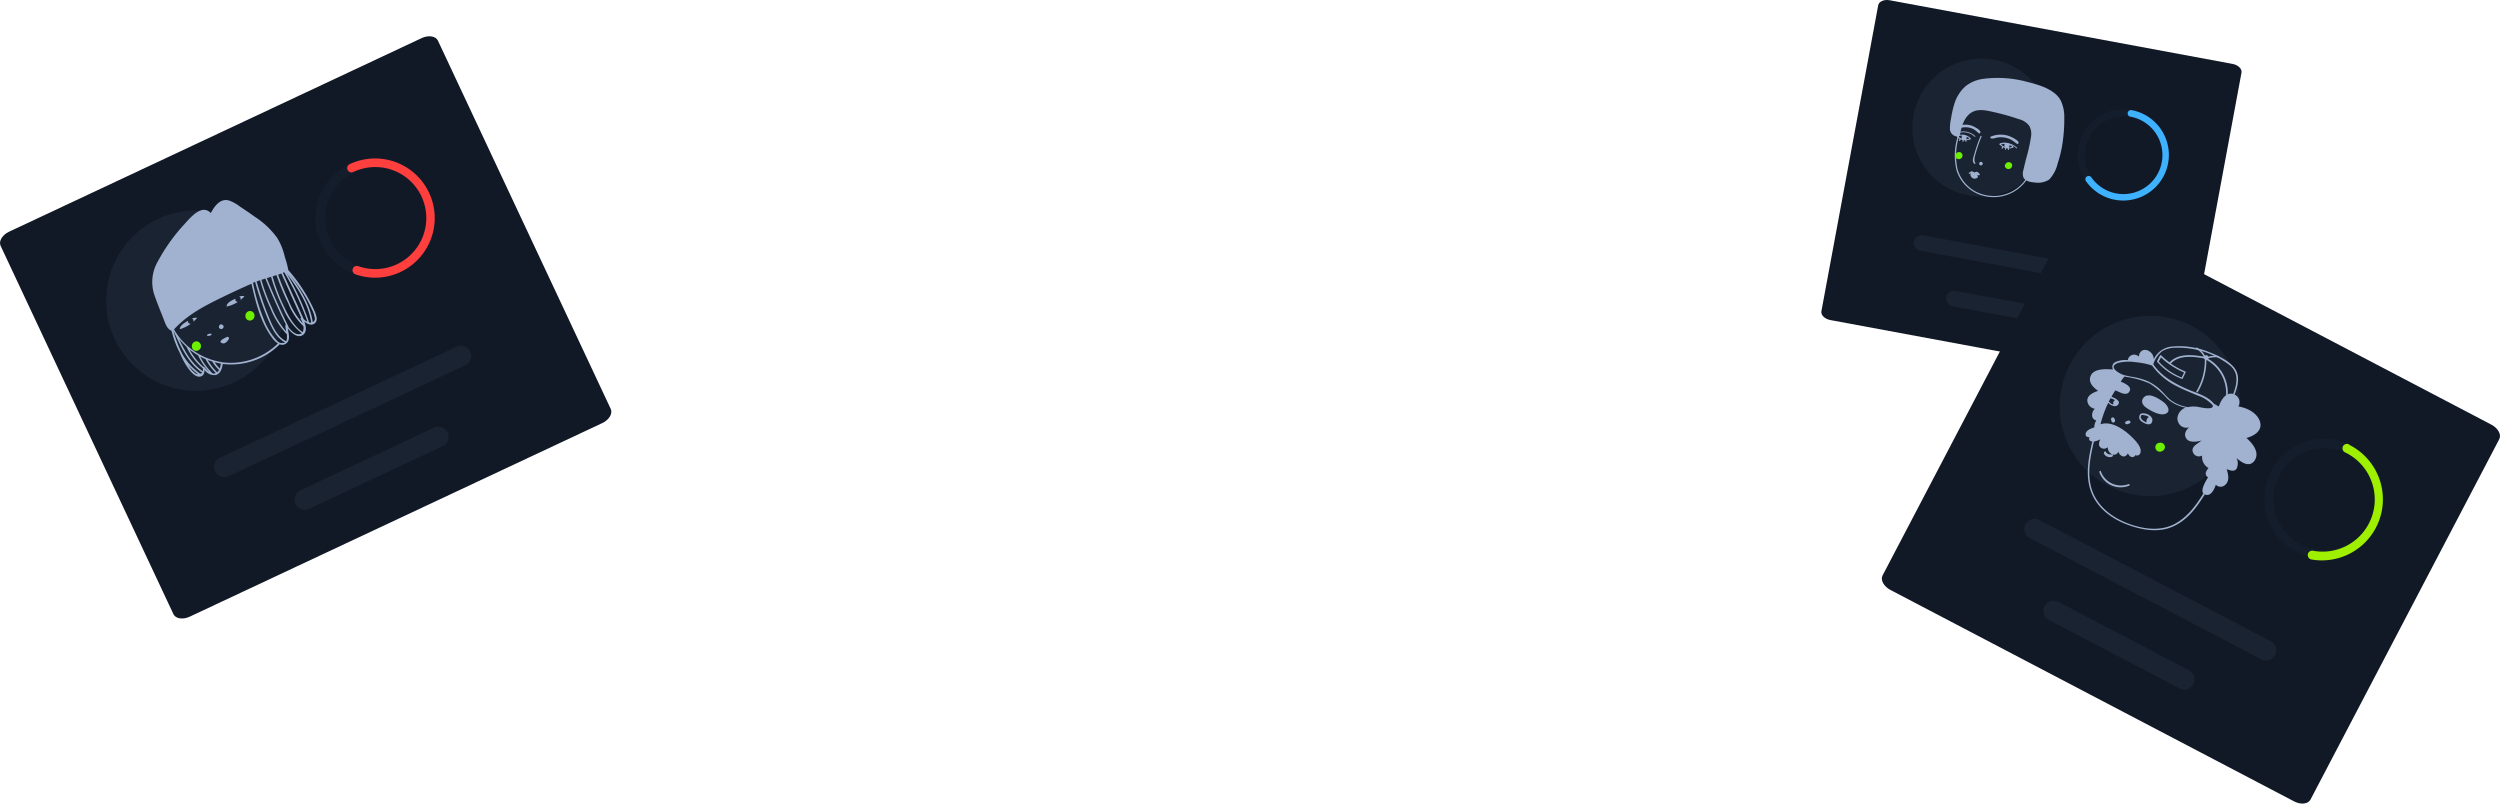
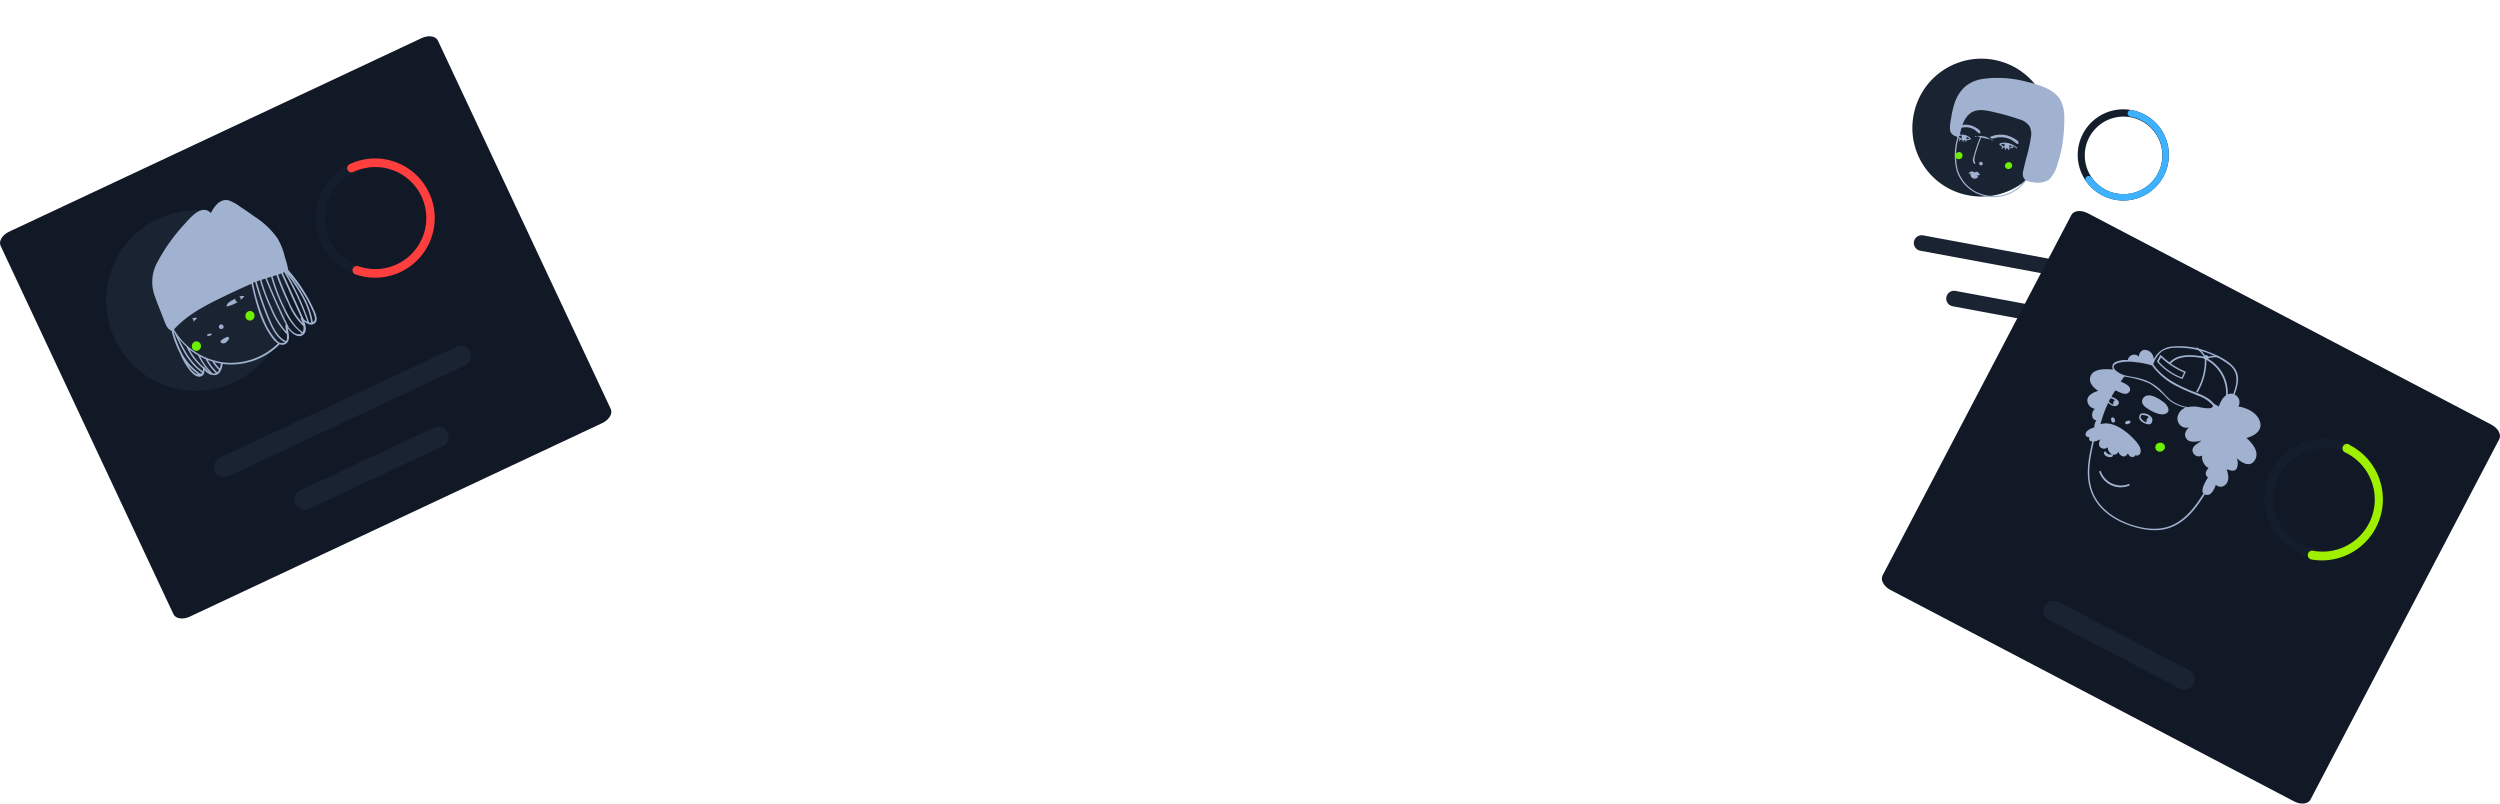
<svg xmlns="http://www.w3.org/2000/svg" width="515.516" height="165.699">
  <path data-name="Path 314" d="M86.954 7.854L1.862 47.782c-1.4.659-2.182 1.962-1.736 2.911l35.636 75.946c.445.949 1.944 1.184 3.349.525l85.093-39.928c1.4-.659 2.181-1.962 1.736-2.911L90.303 8.379c-.445-.949-1.945-1.184-3.349-.525z" fill="#111927" />
  <path data-name="Path 315" d="M48.124 78.906a18.585 18.585 0 10-24.468-9.045 18.447 18.447 0 0024.468 9.045z" fill="#1a2332" />
  <path data-name="Path 316" d="M64.272 63.728a5.545 5.545 0 01.616 1.741.772.772 0 01-.388.957c-.582-3.7-2.6-6.831-4.783-9.8a44.542 44.542 0 013.069 4.278 23.189 23.189 0 011.492 2.833zm-.1 2.775a1.347 1.347 0 01-.42 0 53.064 53.064 0 00-4.633-10.115c2.285 3.06 4.455 6.265 5.053 10.115zm-1.106-.31a9.015 9.015 0 01-.448-.41q-2.141-4.761-4.278-9.531l.254-.119a53.714 53.714 0 014.794 10.218 1.323 1.323 0 01-.3-.186zm-.96-.658a.14.14 0 00-.112.223 3.886 3.886 0 01.417.889 15.722 15.722 0 01-2.994-4.91 53.372 53.372 0 01-2.069-5.1l.662-.241zm.316 2.951c-1.846-1.242-2.9-3.289-3.858-5.249a37.233 37.233 0 01-2.355-6.256l.8-.25a52.872 52.872 0 002.47 5.924 13.236 13.236 0 002.994 4.515.155.155 0 00.059.027 1.936 1.936 0 01-.113 1.289zm-.758.433c-.817.058-1.635-.744-2.183-1.448a.154.154 0 000-.138q-2.432-4.9-4.461-9.987l.876-.264a37.305 37.305 0 002.586 6.667 12.379 12.379 0 003.748 4.983 1.081 1.081 0 01-.535.181zm-2.713-1.966a.168.168 0 00-.12.173 8.477 8.477 0 00.2 1.245 17.024 17.024 0 01-2.993-4.942 36.085 36.085 0 01-2.129-5.727l.807-.262q1.945 4.83 4.235 9.513zm.205 2.089l.012.521a1.579 1.579 0 01-.161.8c-2.068-1.006-3.016-3.621-3.833-5.625-.887-2.172-1.578-4.42-2.262-6.687l.1-.045.6-.217a36.435 36.435 0 002.144 5.759 16.4 16.4 0 003.289 5.276.168.168 0 00.1.046 1.212 1.212 0 00.018.154zm-.778 1.628c-.768.213-1.117-.251-1.652-.829a13.982 13.982 0 01-2.182-3.626 41.138 41.138 0 01-2.367-7.9l.419-.2a65.933 65.933 0 002.6 7.565c.808 1.837 1.712 3.962 3.571 4.934a.7.7 0 01-.4.1zm-12.746 3.982a13.9 13.9 0 01-9.65-6.545l-.089-.191c3.068-3.369 7.145-5.267 11.192-7.227 1.581-.742 3.175-1.49 4.768-2.175.889 3.876 1.84 7.9 4.272 11.168a4.6 4.6 0 001.167 1.149 13.833 13.833 0 01-11.657 3.843zm-.313 1.341a9.39 9.39 0 01-1.078-1.307c.346.093.692.171 1.049.236l.241.034a3.875 3.875 0 01-.212 1.037zm-.543.774a11.546 11.546 0 01-1.923-2.53 10.016 10.016 0 00.971.319.19.19 0 00.021.145 9.525 9.525 0 001.319 1.605 1.4 1.4 0 01-.391.455zm-.562.256a1.543 1.543 0 01-.339 0 13.006 13.006 0 01-2.587-3.482c.359.188.728.363 1.1.523l.018.038a12.054 12.054 0 002.1 2.833 1.262 1.262 0 01-.262.069zm-2.1-1.339a.147.147 0 00-.187-.036 12.886 12.886 0 01-2.849-3.587 13.487 13.487 0 001.762 1.211.168.168 0 00.036.076 13.193 13.193 0 002.285 3.368 5.524 5.524 0 01-1.042-1.055zm-.276.881c-2.36-1.612-3.728-4.163-4.944-6.723a14.721 14.721 0 001.553 1.658.139.139 0 00.027.057 13.327 13.327 0 003.358 4.414 2.505 2.505 0 01.003.59zm-.54.5a12.318 12.318 0 01-3.651-3.967 23.715 23.715 0 01-1.9-4.934l.036.076c1.49 3.175 2.942 6.616 5.926 8.633a2.464 2.464 0 01-.413.194zm-1.179-.222a4.407 4.407 0 01-.981-1.051 6.03 6.03 0 01-.351-.517 12.571 12.571 0 002.047 1.886 1.018 1.018 0 01-.714-.316zm19.335-21.2a.1.1 0 00-.027-.057 16.4 16.4 0 00-.674-2.527 13.44 13.44 0 00-1.54-3.927 17.019 17.019 0 00-4.7-4.457q-1.474-1.06-2.993-2.052a8.341 8.341 0 00-2.353-1.3c-1.812-.444-2.962 1.235-3.7 2.619-1.806-1.966-4.177.891-5.339 2.18a37.378 37.378 0 00-5.618 7.843 8.417 8.417 0 00-.571 7.156c.536 1.539 1.17 3.054 1.768 4.594.366.944.67 2.072 1.667 2.5a20.948 20.948 0 001.545 4.239l.355.756a14.032 14.032 0 001.821 3.121c.515.618 1.4 1.582 2.318 1.291.629-.194.76-.775.752-1.353a2.409 2.409 0 002.354 1.057c.961-.265 1.3-1.386 1.4-2.275a14.142 14.142 0 0011.766-4.056 1.29 1.29 0 001.207-.086c1.087-.657.639-2.105.435-3.218.7.9 1.923 2.034 2.973 1.48s.838-1.881.442-2.873c.6.492 1.411.942 2.137.392s.368-1.56.1-2.279a32.9 32.9 0 00-5.544-8.743" fill="#a0b2cf" fill-rule="evenodd" />
  <path data-name="Path 317" d="M43.611 68.861a.7.7 0 00-.679.055.42.42 0 00-.165.077.133.133 0 00.006.245.912.912 0 00.677-.093c.146-.068.263-.232.152-.3" fill="#a0b2cf" fill-rule="evenodd" />
  <path data-name="Path 318" d="M46.036 67.124a.511.511 0 00-.278-.18.259.259 0 00-.323-.027.638.638 0 00-.212.208.442.442 0 00-.049.441.477.477 0 00.669.221.463.463 0 00.189-.67" fill="#a0b2cf" fill-rule="evenodd" />
  <path data-name="Path 319" d="M47.065 69.561a.163.163 0 00-.236-.091c-.33.155-1.834.8-1.2 1.213a.793.793 0 00.838.018 2.16 2.16 0 00.753-.872c.064-.177-.019-.255-.131-.28" fill="#a0b2cf" fill-rule="evenodd" />
  <path data-name="Path 320" d="M51.85 64.171a.961.961 0 00-1.238.945.912.912 0 001.366.863 1 1 0 00-.128-1.808z" fill="#6cef00" fill-rule="evenodd" />
  <path data-name="Path 321" d="M40.792 70.429a.954.954 0 00-1.232.942.912.912 0 001.366.862.989.989 0 00-.134-1.8z" fill="#6cef00" fill-rule="evenodd" />
  <path data-name="Path 322" d="M49.629 61.688a.477.477 0 01-.083.2 7.191 7.191 0 00.86-.776 1.4 1.4 0 00-1.087.078.435.435 0 01.294.28.477.477 0 01.016.218z" fill="#a0b2cf" />
  <path data-name="Path 323" d="M48.391 61.661c-.578.271-1.727.811-1.652 1.55a7.091 7.091 0 002.426-1.022l-.108.051a.484.484 0 01-.5-.656z" fill="#a0b2cf" />
  <path data-name="Path 324" d="M39.905 66.186a.456.456 0 01-.073.2 7.462 7.462 0 00.814-.824 1.4 1.4 0 00-1.074.171.414.414 0 01.308.243.454.454 0 01.025.21z" fill="#a0b2cf" />
-   <path data-name="Path 325" d="M37.095 67.881h-.016.015c-.09-.682 1-1.346 1.545-1.658l.159-.074a.456.456 0 00.541.591l.108-.051a7.47 7.47 0 01-2.352 1.192z" fill="#a0b2cf" />
  <path data-name="Path 326" d="M46.263 96.292l48.792-22.894" fill="none" stroke="#1a2332" stroke-linecap="round" stroke-width="4.209" />
  <path data-name="Path 327" d="M62.835 103.022l27.555-12.93" fill="none" stroke="#1a2332" stroke-linecap="round" stroke-width="4.209" />
  <path data-name="Path 328" d="M82.557 56.077a12.291 12.291 0 113.864-2.84 12.283 12.283 0 01-3.864 2.84zm-.632-1.61a10.445 10.445 0 10-3.96.986 10.445 10.445 0 003.96-.986z" fill="#141d2b" fill-rule="evenodd" />
  <path data-name="Path 329" d="M72.119 33.846a.891.891 0 10.757 1.613 10.522 10.522 0 111.031 19.438.891.891 0 10-.582 1.683 12.29 12.29 0 10-1.206-22.734z" fill="#ff3e3e" fill-rule="evenodd" />
-   <path data-name="Path 330" d="M460.363 13.177L389.674.053c-1.167-.217-2.231.247-2.377 1.035l-11.713 63.091c-.146.788.681 1.6 1.847 1.819l70.688 13.123c1.167.217 2.231-.247 2.377-1.035l11.713-63.09c.147-.788-.68-1.603-1.846-1.819z" fill="#111927" />
  <path data-name="Path 331" d="M405.774 40.251A14.215 14.215 0 10394.6 23.72a14.11 14.11 0 0011.174 16.531z" fill="#1a2332" />
  <path data-name="Path 332" d="M407.531 39.578a7.684 7.684 0 01-3.874-4.709 13.255 13.255 0 01.337-6.841.1.1 0 00.07-.021.1.1 0 00.038-.063c.342-1.574.724-3.342 2.028-4.453 1.484-1.263 3.457-.722 5.171-.339a47.974 47.974 0 015.008 1.421 3.755 3.755 0 012.16 1.416 3.49 3.49 0 01.351 2.139 34.948 34.948 0 01-1.028 4.623c-.187.773-.389 1.565-.557 2.325a2.357 2.357 0 000 1.485 1.393 1.393 0 00.406.517 8.035 8.035 0 01-10.111 2.489zm17.828-10.426a32.809 32.809 0 00.311-4.821 7.917 7.917 0 00-.705-3.553c-1.249-2.415-4.614-3.307-7.039-3.916a22.952 22.952 0 00-8.886-.613 7.437 7.437 0 00-3.746 1.542 8.009 8.009 0 00-2.338 3.774 19.84 19.84 0 00-.625 2.809 9.826 9.826 0 00-.242 2.1 1.593 1.593 0 001.6 1.667 13.016 13.016 0 00-.218 7.054 7.94 7.94 0 004.149 4.694 8.314 8.314 0 0010.222-2.676 3.867 3.867 0 001.6.395 4.322 4.322 0 003.084-.562 7.066 7.066 0 001.776-3.332 24.672 24.672 0 001.058-4.552" fill="#a0b2cf" fill-rule="evenodd" />
  <path data-name="Path 333" d="M414.301 28.061a5.274 5.274 0 00-3.792.115.1.1 0 00-.047.006.1.1 0 00-.038.027.1.1 0 00-.023.041.107.107 0 000 .047c.056.229.2.277.446.274.356 0 .767-.191 1.134-.231a5.049 5.049 0 011.519.053 4.861 4.861 0 011.216.417 9.667 9.667 0 011.02.735c.141.1.283.211.428.079.54-.527-1.522-1.445-1.855-1.561" fill="#a0b2cf" fill-rule="evenodd" />
  <path data-name="Path 334" d="M414.175 30.42a.427.427 0 00.172-.514l-.02-.037a2.217 2.217 0 01.591.432 2.374 2.374 0 01-.742.113zm-1.591-.661a2.321 2.321 0 01.882-.131.53.53 0 00-.145.308.538.538 0 00.069.333 2.464 2.464 0 01-.806-.508zm2.626.553a.1.1 0 00-.027-.06 2.435 2.435 0 00-2.792-.655.091.091 0 00-.051.043.089.089 0 00-.008.066.092.092 0 00-.016.064.09.09 0 00.032.058 2.771 2.771 0 00.551.441c-.054.083-.106.16-.155.244a.12.12 0 00-.016.041.11.11 0 000 .044.118.118 0 00.017.041.131.131 0 00.032.031.115.115 0 00.041.016.112.112 0 00.044 0 .117.117 0 00.041-.018.112.112 0 00.03-.032c.055-.088.109-.171.158-.26a3.041 3.041 0 00.407.158l-.075.226a.114.114 0 00.018.084.113.113 0 00.157.029.11.11 0 00.047-.072l.077-.237a2.145 2.145 0 00.316.059.964.964 0 00.021.211.113.113 0 00.049.071.106.106 0 00.041.017.113.113 0 00.044 0 .111.111 0 00.04-.017.1.1 0 00.031-.031.1.1 0 00.017-.041.11.11 0 000-.044l-.02-.184a2.556 2.556 0 00.907-.181.1.1 0 00.03-.028.1.1 0 00.015-.038.093.093 0 000-.041.087.087 0 00-.018-.037" fill="#a0b2cf" fill-rule="evenodd" />
  <path data-name="Path 335" d="M415.919 30.451a3.606 3.606 0 00-3.561-.781c-.121.037 0 .2.118.158a3.338 3.338 0 013.3.737c.097.089.243-.025.143-.114z" fill="#a0b2cf" fill-rule="evenodd" />
  <path data-name="Path 336" d="M406.694 25.949a4.244 4.244 0 00-3.357.239.111.111 0 00-.041.013.107.107 0 00-.033.029.1.1 0 00-.018.039.105.105 0 000 .043c.04.226.163.27.384.257.314-.018.684-.217 1.009-.266a3.96 3.96 0 011.342 0 3.716 3.716 0 011.061.372 7.569 7.569 0 01.873.708c.125.089.241.2.38.071.487-.537-1.3-1.383-1.59-1.49" fill="#a0b2cf" fill-rule="evenodd" />
  <path data-name="Path 337" d="M405.376 28.727a.431.431 0 00.156-.517l-.021-.037a2.453 2.453 0 01.6.412 2.38 2.38 0 01-.735.136zm-1.611-.61a2.343 2.343 0 01.874-.154.537.537 0 00-.133.311.543.543 0 00.08.329 2.38 2.38 0 01-.821-.486zm2.637.49a.09.09 0 00-.027-.06 2.441 2.441 0 00-2.814-.566.082.082 0 00-.05.044.075.075 0 00-.008.033.1.1 0 000 .033.086.086 0 00-.011.035.09.09 0 000 .037.121.121 0 00.017.032.1.1 0 00.029.023 2.871 2.871 0 00.566.422l-.145.251a.115.115 0 10.2.113l.152-.261a2.9 2.9 0 00.4.141l-.043.232c-.015.079.182.2.222.041l.045-.243.322.027.027.207a.122.122 0 00.055.07.118.118 0 00.088.011.1.1 0 00.038-.019.111.111 0 00.027-.032.115.115 0 00.013-.04.1.1 0 000-.042l-.021-.179a2.693 2.693 0 00.9-.21.091.091 0 00.031-.027.08.08 0 00.017-.038.084.084 0 000-.042.086.086 0 00-.02-.036" fill="#a0b2cf" fill-rule="evenodd" />
-   <path data-name="Path 338" d="M407.306 28.061a3.615 3.615 0 00-3.559-.786c-.123.043-.005.2.117.164a3.338 3.338 0 013.3.737c.094.085.24-.027.142-.115z" fill="#a0b2cf" fill-rule="evenodd" />
+   <path data-name="Path 338" d="M407.306 28.061c-.123.043-.005.2.117.164a3.338 3.338 0 013.3.737c.094.085.24-.027.142-.115z" fill="#a0b2cf" fill-rule="evenodd" />
  <path data-name="Path 339" d="M407.299 33.537c-.221-.161-.143-.878-.105-1.111a5.586 5.586 0 01.152-.583c.113-.432.243-.866.383-1.3.259-.809.56-1.6.887-2.395.059-.142-.17-.206-.238-.044a31.632 31.632 0 00-1.27 3.694c-.172.634-.584 1.529.056 1.991.126.089.251-.117.127-.211" fill="#a0b2cf" fill-rule="evenodd" />
  <path data-name="Path 340" d="M408.695 33.425a.4.4 0 00-.531.125.206.206 0 00-.039.088.209.209 0 00.005.1.4.4 0 00.1.27.371.371 0 00.431.058.38.38 0 00.117-.1.361.361 0 00.067-.138.378.378 0 000-.153.384.384 0 00-.057-.142.371.371 0 00-.111-.107" fill="#a0b2cf" fill-rule="evenodd" />
  <path data-name="Path 341" d="M408.23 35.932a2.13 2.13 0 00-.234-.3.086.086 0 00-.079-.075.6.6 0 00-.157-.095c-.257-.113-.337.025-.559.071s-.347-.217-.578-.206a.939.939 0 00-.612.356c-.1.1.054.267.156.16a1.136 1.136 0 01.161-.161l.031.006a.88.88 0 001.474.879.11.11 0 00.045-.071.113.113 0 00-.016-.082l-.2-.223a4.33 4.33 0 00.528-.082.111.111 0 00.046-.024.12.12 0 00.031-.042.128.128 0 00.008-.051.109.109 0 00-.016-.05" fill="#a0b2cf" fill-rule="evenodd" />
  <path data-name="Path 342" d="M404.625 31.802a.656.656 0 00-.7-.436.084.084 0 00-.037-.007.823.823 0 00-.708.873.763.763 0 00.358.486.762.762 0 00.871-.071.766.766 0 00.274-.537.771.771 0 00-.042-.305" fill="#6cef00" fill-rule="evenodd" />
  <path data-name="Path 343" d="M414.876 33.88a.661.661 0 00-.7-.435l-.042-.008a.821.821 0 00-.708.873.763.763 0 001.21.382.757.757 0 00.281-.512.761.761 0 00-.025-.3" fill="#6cef00" fill-rule="evenodd" />
  <path data-name="Path 344" d="M396.249 50.112l40.532 7.525" fill="none" stroke="#1a2332" stroke-linecap="round" stroke-width="3.219" />
  <path data-name="Path 345" d="M402.93 61.569l22.889 4.249" fill="none" stroke="#1a2332" stroke-linecap="round" stroke-width="3.219" />
  <path data-name="Path 346" d="M436.119 41.186a9.4 9.4 0 117.036-1.488 9.393 9.393 0 01-7.036 1.488zm.325-1.282a7.994 7.994 0 10-2.9-1.154 7.989 7.989 0 002.9 1.153z" fill="#141d2b" fill-rule="evenodd" />
  <path data-name="Path 347" d="M439.542 22.714a.681.681 0 00-.249 1.34 8.049 8.049 0 11-8.025 12.541.684.684 0 00-.443-.294.681.681 0 00-.271 0 .683.683 0 00-.434.307.685.685 0 00-.082.525.7.7 0 00.117.244 9.4 9.4 0 109.387-14.668z" fill="#3eb1ff" fill-rule="evenodd" />
  <path data-name="Path 348" d="M513.757 87.576l-83.265-43.615c-1.375-.72-2.883-.55-3.369.378l-38.924 74.322c-.486.928.234 2.264 1.608 2.984l83.265 43.611c1.374.72 2.882.551 3.368-.377l38.924-74.318c.486-.93-.233-2.266-1.607-2.985z" fill="#111927" />
-   <path data-name="Path 349" d="M434.497 100.053a18.585 18.585 0 10-7.6-24.956 18.447 18.447 0 007.6 24.956z" fill="#1a2332" />
  <path data-name="Path 350" d="M438.48 107.81c-3.279-1.3-6.194-3.672-7.205-7.108-.932-3.2-.226-6.509.5-9.646a4.5 4.5 0 001.311-.462c-.271.594-.464 1.34.143 1.738a1.108 1.108 0 001.4-.127 1.607 1.607 0 00.969 1.521.976.976 0 001.22-.6 1.4 1.4 0 00.729.9c.541.283.987-.085 1.237-.532.224.434.577.864 1.107.73a.56.56 0 00.259-.131.569.569 0 00.159-.243.736.736 0 001.07-.532c.262-.908-.615-1.969-1.184-2.592-1.568-1.724-4.573-4.105-7.059-3.23a22.618 22.618 0 011.606-4.441c.494.568 1.561 1.056 2.068.331s-.7-1.331-1.411-1.57a13.938 13.938 0 01.8-1.309c.835.279 2.278 1.32 2.923.193.584-1.009-1.072-1.686-1.8-2a5.5 5.5 0 01.753-1.039l.02-.037a1.764 1.764 0 00.478.116 18.182 18.182 0 014.721 1.357 16.759 16.759 0 013.613 3.112 7.713 7.713 0 003.787 1.841 2.627 2.627 0 00-1.587 1.611 1.952 1.952 0 00.616 2.151 1.8 1.8 0 001.67.3c-.659.621-1.142 1.453-.556 2.33s2.08.686 3.136.407c-.829.706-2.345 1.258-1.72 2.544a1.3 1.3 0 001.835.533 2.666 2.666 0 001.326 2.595c-.376.429-.788 1.021-.442 1.6a1.089 1.089 0 00.334.3c-.406.7-1.608 2.571-.958 3.339-1.53 2.453-3.257 4.843-5.853 6.247-3.113 1.68-6.854 1.066-10.05-.2zm-3.284-25.691a4.2 4.2 0 01.936.4.705.705 0 00-.239.2.688.688 0 00-.13.282.531.531 0 000 .221.537.537 0 00.091.2 1.406 1.406 0 01-.995-.656l.326-.621zm1.511-7.27a9.062 9.062 0 013.558-.172 15.667 15.667 0 013.461.68.127.127 0 00.049.026 13.948 13.948 0 005.309 4.364c1.3.684 2.685 1.208 4.042 1.793a7.092 7.092 0 013.186 2.081c.118 1.091-2.845.292-3.3.245a5.363 5.363 0 00-1.736.064l-.092.023a8.079 8.079 0 01-3.543-1.429c-.869-.685-1.539-1.6-2.344-2.328a9.822 9.822 0 00-2.738-1.727 14.544 14.544 0 00-3-.781 15.169 15.169 0 01-1.694-.38c-.77-.253-3.32-1.628-1.162-2.438zm9.05-2.387a5.485 5.485 0 012.923-.758 17.472 17.472 0 0111.139 3.64c1.92 1.671 1.44 3.874.68 5.9l-.087-.046c-1.611-.25-2.423 1.376-2.886 2.622l-.913-.525a.146.146 0 00-.087-.046c-1.237-1.583-3.657-2.209-5.419-2.973-2.723-1.2-5.4-2.668-7.085-5.176a5.8 5.8 0 011.766-2.631zm17.462 17.86c1.608-.425 3.44-1.532 2.776-3.456-.613-1.778-2.662-2.78-4.439-3.046a1.726 1.726 0 00-.773-2.456c.661-1.745 1.223-3.771.012-5.434s-3.875-2.822-5.832-3.546a16.264 16.264 0 00-6.977-.938 4.583 4.583 0 00-3.865 2.648 1.99 1.99 0 00-1.028-1.726 1.516 1.516 0 00-1.265-.14 1.474 1.474 0 00-.769 1.332 1.326 1.326 0 00-2.288.694 5.24 5.24 0 00-2.593.416 1.088 1.088 0 00-.513 1.418l.048.1a.132.132 0 00-.065-.015.129.129 0 00-.063.019c-1.329-.126-3.749-.206-4.422 1.2s.455 2.487 1.486 3.21c-.947.3-2.1.823-2.228 1.834a1.811 1.811 0 001.547 1.855 1.742 1.742 0 00-.515 1.663 1 1 0 00.815.728 2.9 2.9 0 00-.42 1.451c-.634.214-1.62.553-1.765 1.269-.127.575.34.756.8.774a.5.5 0 00.268.79.918.918 0 00.3.068c-.779 3.377-1.51 6.994-.255 10.375s4.247 5.574 7.528 6.793c3 1.111 6.428 1.7 9.406.35s4.866-3.953 6.529-6.614l.056.03c1.136.508 1.909-1.075 2.209-2.011a1.359 1.359 0 001.891.064c.988-.813.69-2.18.341-3.266.717.233 1.585.617 2.061-.14a2.627 2.627 0 00-.01-2.159c1.067.986 2.634 1.942 3.654.583 1.2-1.669-.294-3.551-1.587-4.68" fill="#a0b2cf" fill-rule="evenodd" />
  <path data-name="Path 351" d="M446.267 83.024c-.733-.582-2.456-1.753-3.531-1.438a.155.155 0 00-.138-.009c-1.16.581-1.152 1.669-.121 2.423.916.67 2.856 1.789 4.054 1.332s.425-1.749-.264-2.308z" fill="#a0b2cf" fill-rule="evenodd" />
  <path data-name="Path 352" d="M441.412 85.914a.242.242 0 00.068-.079.236.236 0 00.026-.1c-.062-.365 1.214.026 1.195.016a1.74 1.74 0 01.388.258 1.1 1.1 0 00-.467 1.1c-.545-.183-1.216-.7-1.192-1.187zm2.415.861c.119-.817-.769-1.313-1.3-1.471-.269-.077-1.176-.22-1.308.3a.173.173 0 00-.029.056c-.369.931.628 1.446 1.167 1.672s1.331.36 1.47-.557z" fill="#a0b2cf" fill-rule="evenodd" />
  <path data-name="Path 353" d="M446.384 92.461a.9.9 0 00-.086-.734.9.9 0 00-.259-.276.888.888 0 00-.349-.145 1 1 0 00-.43 0 .926.926 0 00-.084 1.825 1.121 1.121 0 001.214-.686" fill="#6cef00" fill-rule="evenodd" />
  <path data-name="Path 354" d="M450.362 76.822l-.477 1.017a12.487 12.487 0 01-4.727-3.268l.456-.87a15.738 15.738 0 001.653 1.38.222.222 0 00.105.055 16.049 16.049 0 003 1.676zm8.869 5.762a8.078 8.078 0 00-3.883-8.583.514.514 0 00.065-.124 5.316 5.316 0 012.027-.181c.2.02.16-.3-.029-.308a5.684 5.684 0 00-2.03.156.516.516 0 00-.231-.245.521.521 0 00-.334-.051.416.416 0 00-.143.076 4.238 4.238 0 00-1.6-1.63.149.149 0 00-.06-.031.158.158 0 00-.069 0 .156.156 0 00-.124.146.155.155 0 00.013.067.156.156 0 00.04.055.159.159 0 00.06.032 3.884 3.884 0 011.5 1.578c-2.509-.427-5.3-.683-7.067 1.185a14.725 14.725 0 01-1.683-1.428.118.118 0 00-.062-.033c-.074-.039-.161-.085-.22.043l-.573 1.094-.023.043a.175.175 0 00-.014.1.171.171 0 00.042.09 12.731 12.731 0 004.993 3.455l.068.036a.15.15 0 00.11.006.151.151 0 00.083-.071l.026-.05c.2-.379.363-.784.549-1.17a.149.149 0 00.036-.068.14.14 0 00.01-.053.16.16 0 00-.012-.053.136.136 0 00-.033-.044.124.124 0 00-.047-.027 15.73 15.73 0 01-2.984-1.634c1.718-1.769 4.424-1.476 6.819-1.061a.549.549 0 00.194.22 12.383 12.383 0 01-1.737 6.566c-.091.174.2.324.292.153a12.691 12.691 0 001.769-6.628l.038.02.037.02a7.758 7.758 0 013.834 8.343c-.044.19.277.272.315.078" fill="#a0b2cf" fill-rule="evenodd" />
  <path data-name="Path 355" d="M438.938 99.814a4.411 4.411 0 01-5.739-2.65c-.078-.2-.368.021-.29.221a4.657 4.657 0 006.11 2.776c.208-.065.143-.408-.066-.343" fill="#a0b2cf" fill-rule="evenodd" />
  <path data-name="Path 356" d="M435.552 93.669a1.144 1.144 0 01-1.349-.54c-.134-.228-.484.229-.347.452a1.4 1.4 0 001.623.62c.274-.07.325-.621.073-.532z" fill="#a0b2cf" fill-rule="evenodd" />
  <path data-name="Path 357" d="M436.119 86.554c-.08-.256-.321-.627-.642-.439a.379.379 0 00-.164.4.527.527 0 00.06.142.449.449 0 00.3.457c.337.1.544-.253.443-.56" fill="#a0b2cf" fill-rule="evenodd" />
  <path data-name="Path 358" d="M439.304 87.019c-.024-.361-.445-.344-.686-.2a.433.433 0 00-.346.207.323.323 0 00.089.419.724.724 0 00.592-.07c.17-.069.385-.131.37-.344" fill="#a0b2cf" fill-rule="evenodd" />
-   <path data-name="Path 359" d="M419.526 109.087l47.743 25.007" fill="none" stroke="#1a2332" stroke-linecap="round" stroke-width="4.209" />
  <path data-name="Path 360" d="M423.463 125.973l26.957 14.12" fill="none" stroke="#1a2332" stroke-linecap="round" stroke-width="4.209" />
  <path data-name="Path 361" d="M473.511 113.741a12.328 12.328 0 114.612 1.362 12.315 12.315 0 01-4.612-1.362zm.894-1.48a10.523 10.523 0 10-5.154-6.159 10.48 10.48 0 005.154 6.159z" fill="#141d2b" fill-rule="evenodd" />
  <path data-name="Path 362" d="M484.451 91.675a.919.919 0 10-.85 1.622 10.761 10.761 0 01-6.657 20.27.912.912 0 00-1.059.752.941.941 0 00.783 1.06 12.585 12.585 0 007.738-23.664z" fill="#9fef00" fill-rule="evenodd" />
</svg>